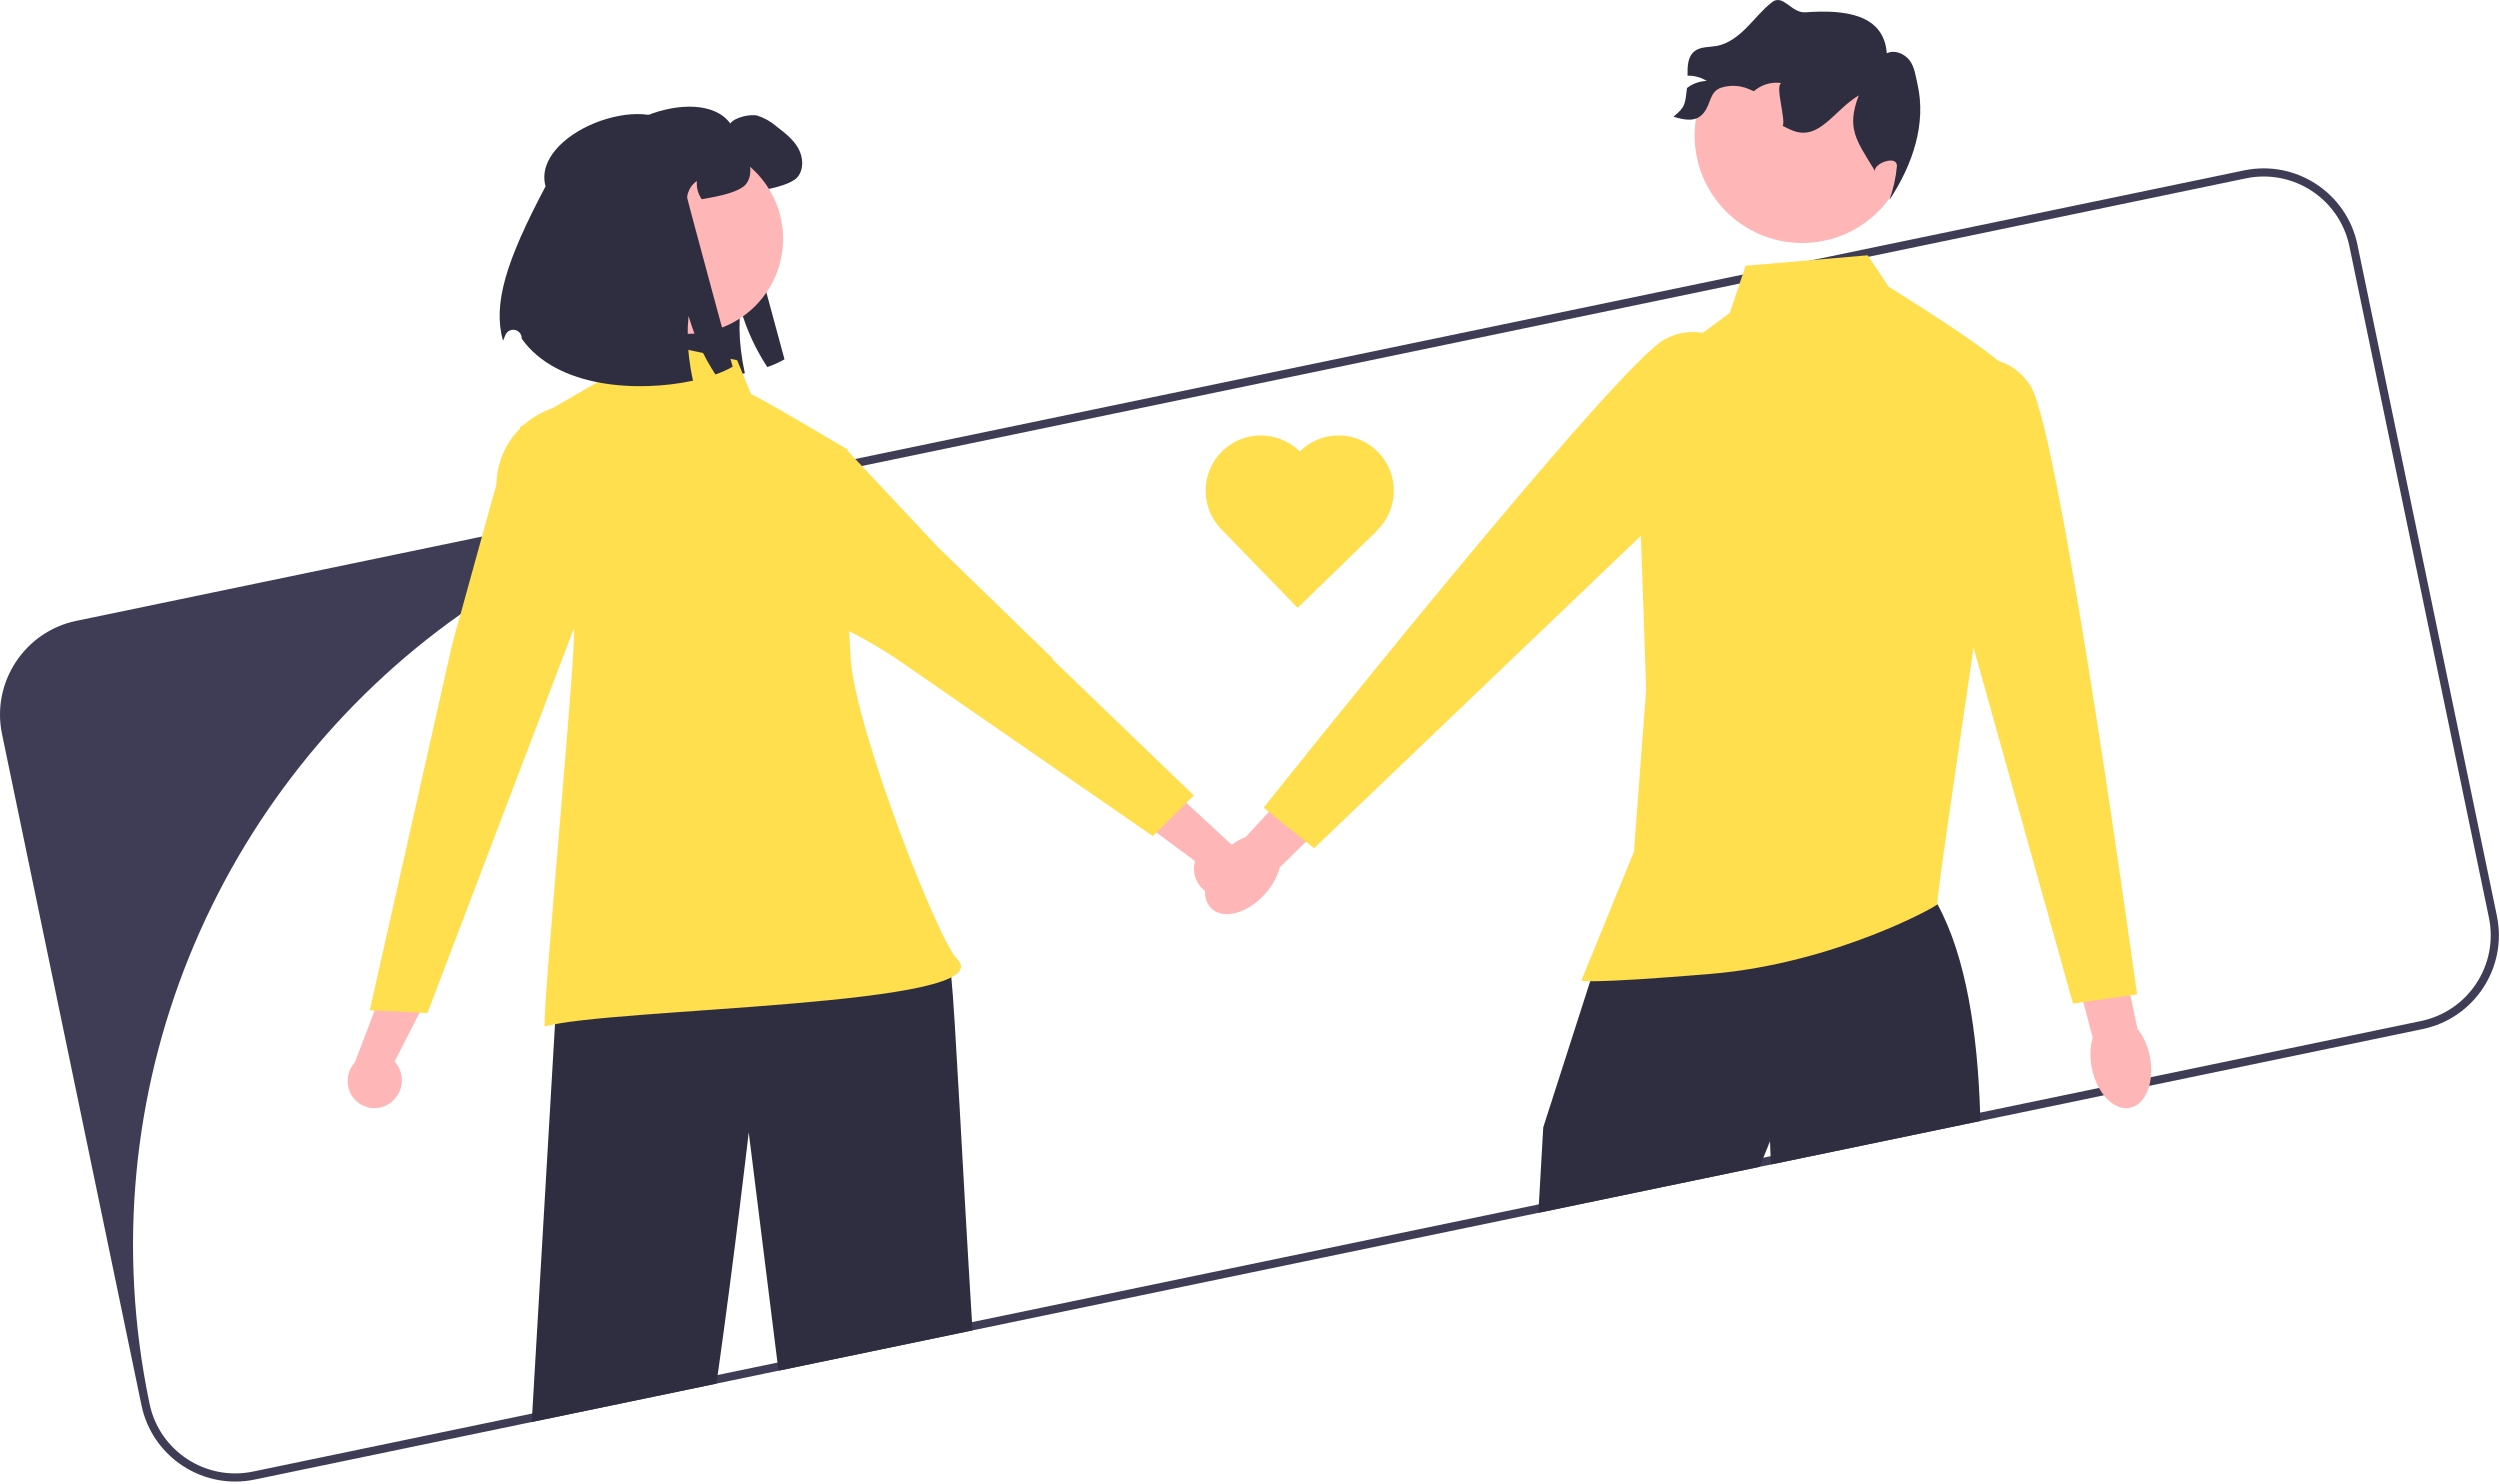
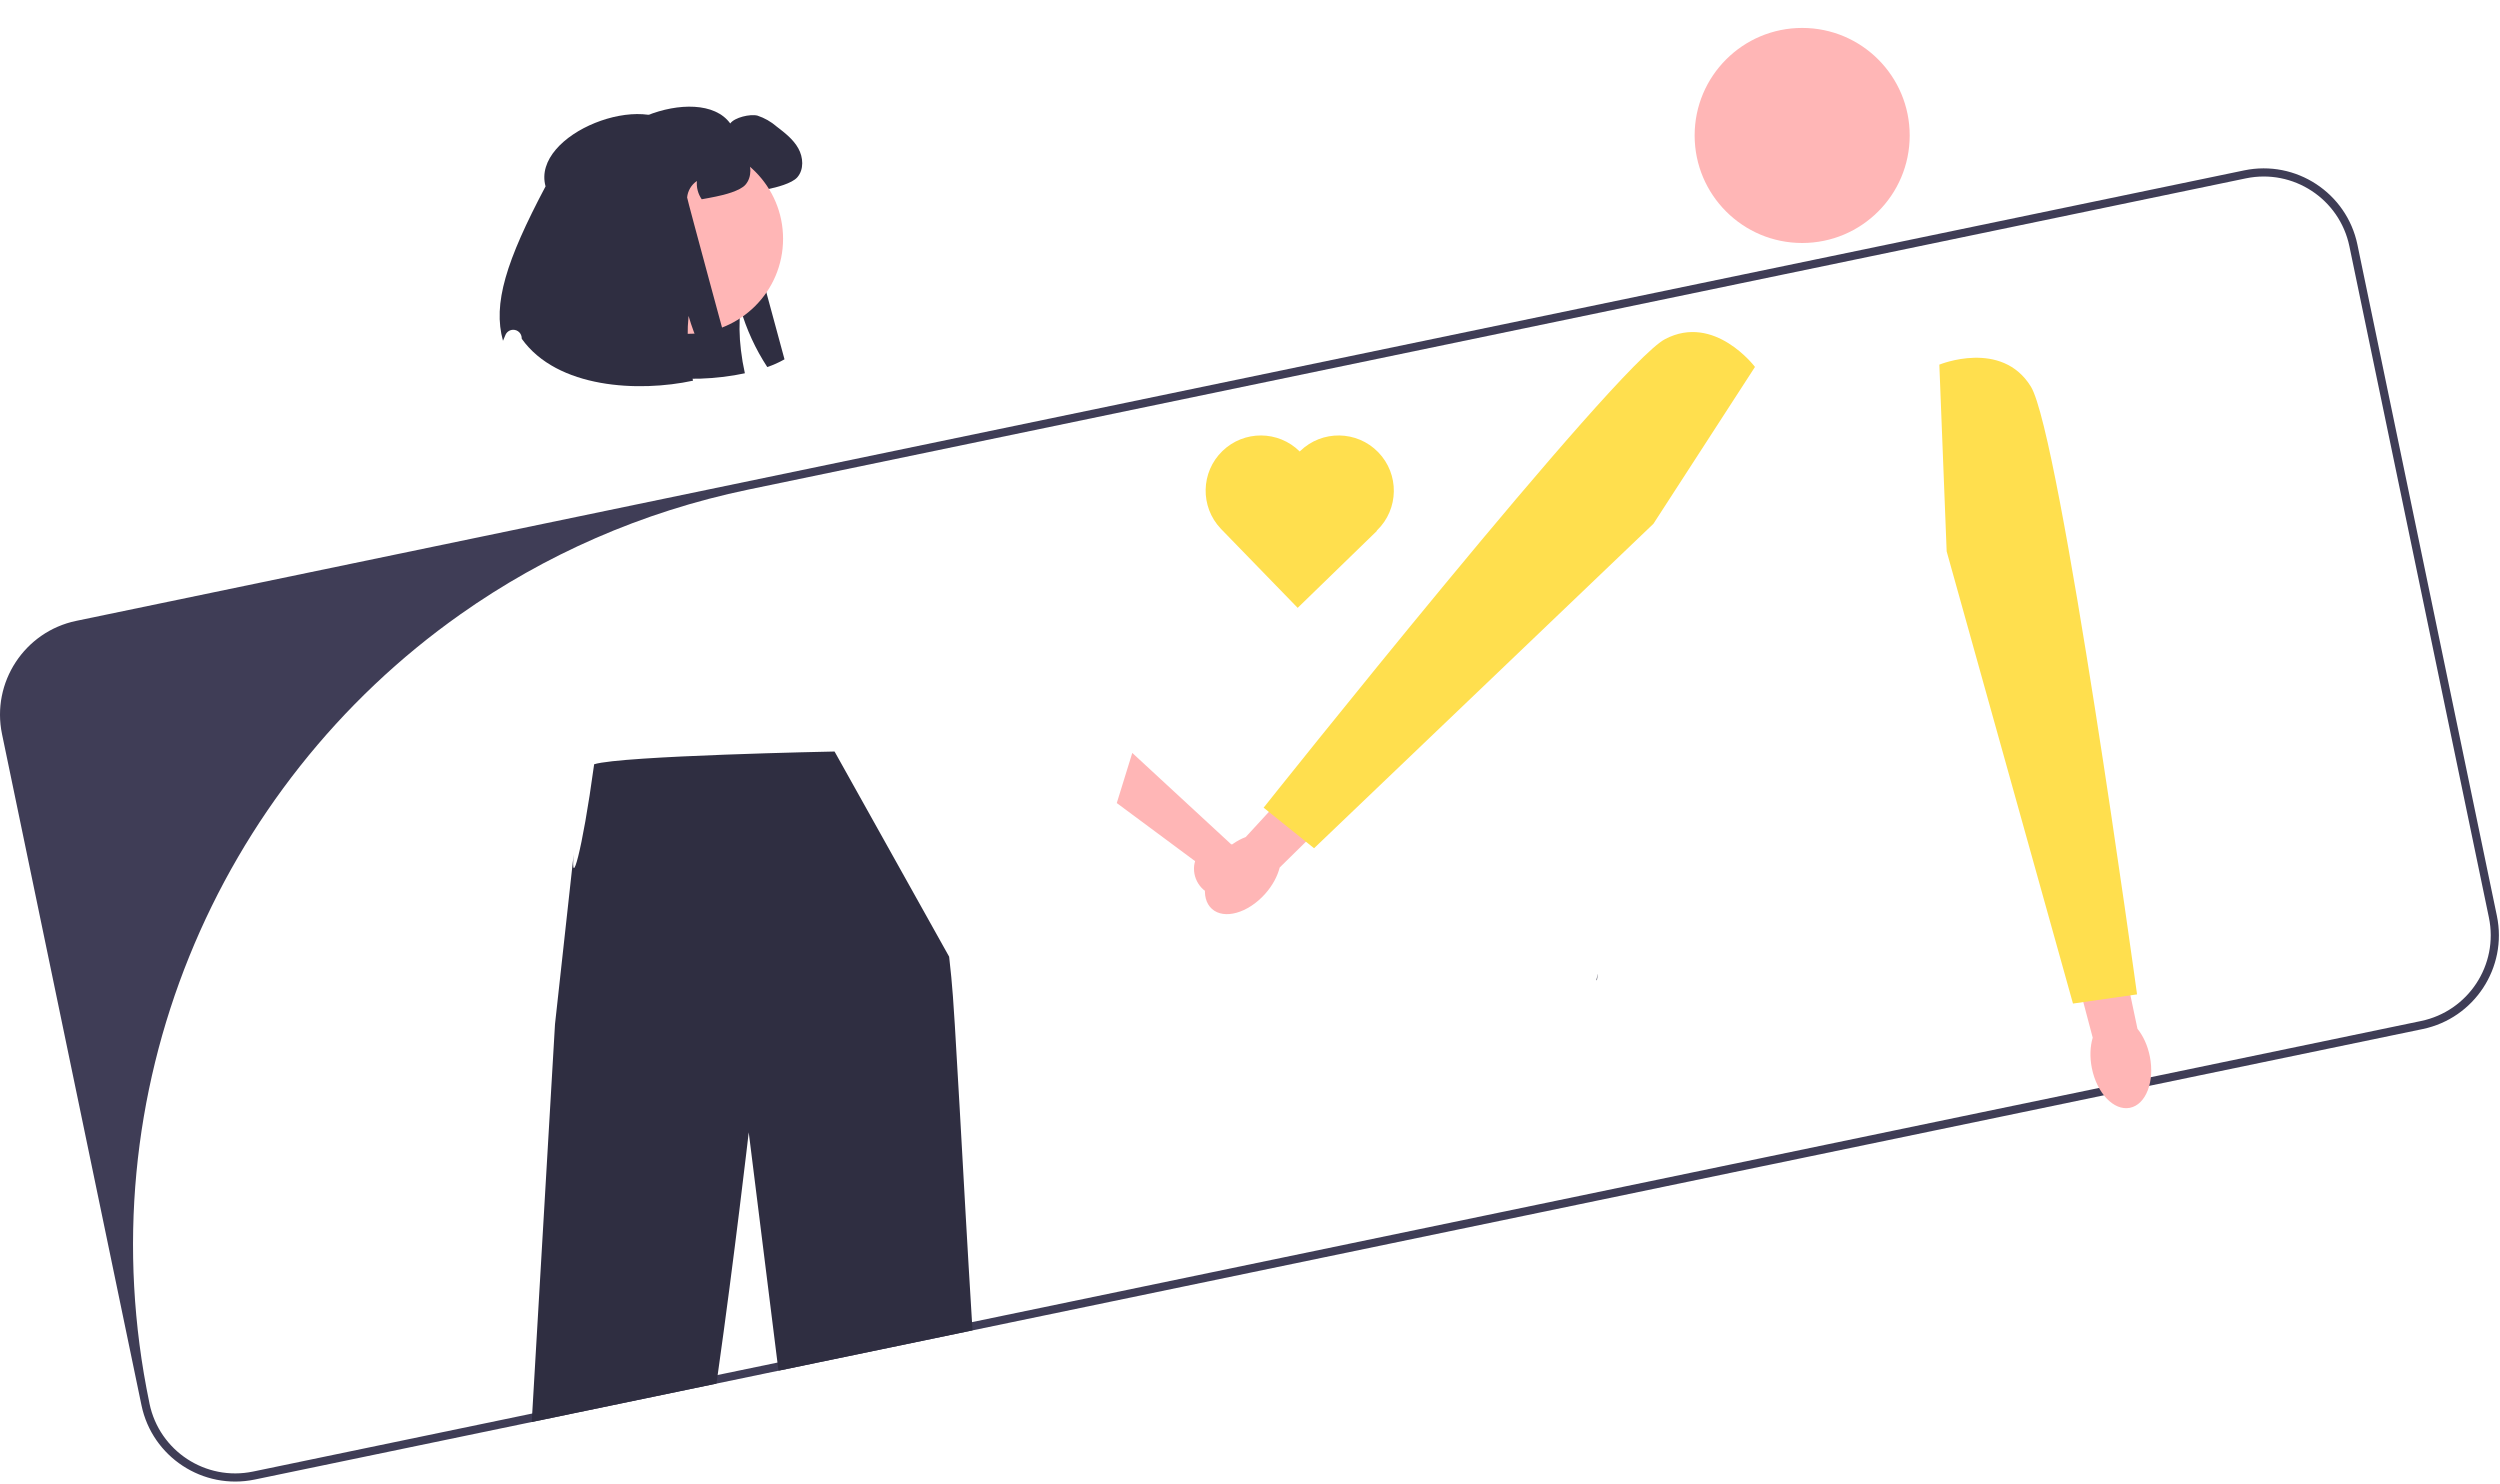
<svg xmlns="http://www.w3.org/2000/svg" width="610" height="362" viewBox="0 0 610 362" fill="none">
  <g clip-path="url(#clip0_413_61)">
    <path d="M609.241 223.47L575.211 59.69C572.591 47.07 560.201 38.95 547.591 41.57L442.391 63.431L425.201 67L208.691 111.99L117.601 130.92L18.611 151.49C6.001 154.11 -2.129 166.5 0.491 179.11L34.521 342.89C37.141 355.51 49.541 363.63 62.151 361.01L129.741 346.97L174.811 337.6L189.951 334.45L237.301 324.61L375.361 295.93L429.331 284.71L432.101 284.14L483.211 273.52L513.351 267.25L524.411 264.95L591.131 251.09C603.741 248.47 611.861 236.08 609.241 223.47ZM590.721 249.13L524.811 262.83L512.161 265.46L483.151 271.48L432.021 282.11L430.251 282.48L375.481 293.86L237.171 322.6L189.701 332.47L175.111 335.5L129.861 344.9L61.741 359.06C50.191 361.46 38.881 354.04 36.481 342.49L36.441 342.27C20.681 266.46 52.871 191.83 112.361 149.88C132.821 135.44 156.501 124.88 182.581 119.46L210.301 113.7L424.471 69.19L455.951 62.65L547.991 43.52C559.541 41.12 570.851 48.541 573.251 60.09L607.291 223.87C609.691 235.42 602.271 246.73 590.721 249.13Z" fill="#3F3D56" />
    <path d="M145.768 43.666C142.239 30.799 170.703 19.765 178.178 30.127C179.218 28.654 183.059 27.759 184.821 28.211C186.546 28.784 188.141 29.693 189.512 30.886C191.5 32.414 193.561 33.995 194.781 36.191C196.01 38.379 196.2 41.361 194.546 43.259C193.236 44.769 189.367 45.745 187.397 46.142C186.023 46.422 184.866 46.648 183.872 46.811C182.969 45.51 182.553 43.933 182.697 42.355C181.342 43.269 180.467 44.741 180.311 46.368C180.284 46.703 191.419 87.672 191.419 87.672C190.081 88.434 188.674 89.066 187.216 89.561C184.333 85.154 182.124 80.341 180.664 75.281C180.328 78.664 180.37 82.075 180.79 85.449C181.013 87.341 181.333 89.22 181.748 91.079C168.516 93.935 148.615 92.996 139.956 80.849L139.952 80.698C139.936 79.556 138.998 78.644 137.856 78.66C137.015 78.672 136.264 79.192 135.959 79.977C135.749 80.513 135.556 80.977 135.383 81.346C132.862 72.326 136.124 61.887 145.768 43.666Z" fill="#2F2E41" />
    <path d="M237.301 324.611L189.951 334.451L189.701 332.471L182.691 276.291C182.691 276.291 179.141 307.071 175.111 335.501C175.011 336.201 174.911 336.901 174.811 337.601L129.741 346.971L129.861 344.901L135.421 249.901L139.971 208.481C139.241 217.171 141.971 208.481 144.971 186.481C151.551 184.391 203.631 183.371 203.631 183.371L231.591 233.431C231.591 233.431 231.781 235.271 232.121 238.461V238.471C233.031 246.941 234.971 287.111 237.171 322.601C237.211 323.271 237.261 323.941 237.301 324.611Z" fill="#2F2E41" />
-     <path d="M95.105 269.2C98.148 267.106 98.971 262.969 96.96 259.869C96.759 259.569 96.533 259.287 96.285 259.024L107.087 237.82L98.257 228.554L86.599 259.2C84.523 261.488 84.25 264.887 85.934 267.477C87.922 270.473 91.962 271.289 94.957 269.301C95.007 269.268 95.056 269.235 95.105 269.2Z" fill="#FFB6B6" />
    <path d="M297.194 218.708C293.536 218.187 290.958 214.849 291.378 211.178C291.425 210.82 291.502 210.467 291.607 210.121L272.494 195.944L276.276 183.715L300.358 205.966C303.235 207.091 304.993 210.013 304.639 213.082C304.192 216.649 300.939 219.179 297.371 218.732C297.312 218.725 297.253 218.717 297.194 218.708Z" fill="#FFB6B6" />
    <path d="M167.886 81.451C180.69 81.451 191.069 71.071 191.069 58.267C191.069 45.464 180.69 35.084 167.886 35.084C155.083 35.084 144.703 45.464 144.703 58.267C144.703 71.071 155.083 81.451 167.886 81.451Z" fill="#FFB6B6" />
    <path d="M389.671 239.03L389.501 239.25C389.501 239.25 390.161 235.85 389.671 239.03Z" fill="#2F2E41" />
    <path d="M439.73 59.291C454.22 59.291 465.967 47.544 465.967 33.053C465.967 18.562 454.22 6.815 439.73 6.815C425.239 6.815 413.492 18.562 413.492 33.053C413.492 47.544 425.239 59.291 439.73 59.291Z" fill="#FFB6B6" />
-     <path d="M408.314 28.463C411.143 29.341 413.87 29.858 415.709 27.538C417.549 25.218 417.068 22.565 419.805 21.446C422.093 20.679 424.586 20.794 426.793 21.77C427.191 21.918 427.579 22.084 427.958 22.25C428.171 22.066 428.383 21.89 428.614 21.724C430.354 20.487 432.501 19.964 434.614 20.263C433.069 21.009 435.798 29.222 434.981 30.73C435.739 31.108 436.506 31.488 437.283 31.811C443.899 34.518 447.404 26.949 453.537 23.277C450.505 31.264 452.862 34.111 457.308 41.404L457.484 41.83C457.04 39.916 462.855 37.707 462.855 40.48C462.6 43.321 461.978 46.118 461.006 48.8C466.71 40.212 470.075 30.163 467.865 20.522C467.394 18.497 467.181 16.325 465.896 14.679C464.611 13.043 462.245 12.082 460.378 13.006C459.67 3.425 450.114 2.298 440.533 3.005C437.127 3.256 435.087 -1.562 432.386 0.526C430.075 2.311 428.254 4.649 426.192 6.729C424.131 8.809 421.69 10.704 418.806 11.222C416.976 11.546 414.914 11.351 413.454 12.507C411.762 13.848 411.744 16.205 411.753 18.47C413.408 18.422 415.04 18.87 416.44 19.755C414.726 19.798 413.07 20.38 411.707 21.419C411.68 21.435 411.656 21.453 411.633 21.474C411.133 25.283 411.337 26.087 408.314 28.463Z" fill="#2F2E41" />
-     <path d="M256.704 160.797H256.982L228.822 133.468L206.817 109.992C206.824 109.746 206.829 109.606 206.829 109.606L206.158 109.289C206.158 109.289 184.028 96.154 183.272 96.227L179.875 87.904L151.459 81.876L145.817 93.233L134.8 99.612C132.251 100.464 129.902 101.825 127.893 103.61L126.817 104.233L126.897 104.56C123.293 108.183 121.226 113.056 121.127 118.165L110.213 157.655L110.203 157.797L90.229 246.491L104.294 247.189L139.967 153.481C141.163 153.212 131.888 250.806 132.967 250.481C148.079 245.927 245.108 245.58 233.533 234.005C228.787 229.259 208.707 177.733 207.569 160.797C207.417 158.536 207.286 156.256 207.175 153.976C211.126 156.001 214.964 158.24 218.669 160.686L218.83 160.797L281.286 204.003L291.285 194.087L256.704 160.797Z" fill="#FFDF4E" />
    <path d="M133.115 45.474C129.586 32.606 158.05 21.573 165.525 31.934C166.565 30.461 170.406 29.567 172.168 30.018C173.893 30.591 175.488 31.501 176.859 32.694C178.847 34.221 180.908 35.803 182.128 37.999C183.357 40.186 183.547 43.169 181.893 45.067C180.583 46.576 176.714 47.552 174.744 47.95C173.37 48.23 172.213 48.456 171.219 48.619C170.316 47.318 169.9 45.74 170.044 44.163C168.689 45.077 167.814 46.549 167.658 48.176C167.631 48.51 178.766 89.48 178.766 89.48C177.428 90.241 176.021 90.874 174.563 91.369C171.68 86.962 169.471 82.148 168.011 77.089C167.675 80.472 167.717 83.882 168.137 87.256C168.36 89.148 168.68 91.028 169.095 92.887C155.863 95.743 135.962 94.803 127.303 82.656L127.299 82.505C127.283 81.364 126.345 80.451 125.203 80.467C124.362 80.479 123.611 81 123.306 81.784C123.096 82.32 122.902 82.784 122.73 83.153C120.208 74.133 123.471 63.694 133.115 45.474Z" fill="#2F2E41" />
    <path d="M317.234 110.063C317.2 110.096 317.169 110.13 317.135 110.164C311.923 104.991 303.529 104.946 298.261 110.061C292.975 115.197 292.796 123.627 297.86 128.982L297.857 128.985L297.983 129.115L316.633 148.317L335.964 129.541L335.911 129.486C335.943 129.455 335.977 129.426 336.009 129.395C341.347 124.21 341.472 115.68 336.287 110.341C331.103 105.003 322.572 104.878 317.234 110.063Z" fill="#FFDF4E" />
-     <path d="M483.211 273.52L432.101 284.14L432.021 282.11L431.881 278.48L430.251 282.48L429.331 284.71L375.361 295.93L375.481 293.86L376.551 275.08L388.011 239.41L391.871 227.41L472.731 220.61C472.731 220.62 472.741 220.62 472.741 220.63C479.801 233.52 482.541 252.49 483.151 271.48C483.181 272.16 483.201 272.84 483.211 273.52Z" fill="#2F2E41" />
-     <path d="M425.919 64.844L455.71 62.291L460.817 69.951C460.817 69.951 489.756 87.825 490.607 91.23C491.459 94.635 471.882 220.606 472.733 220.606C473.584 220.606 448.05 235.075 417.408 237.629C386.766 240.182 385.845 239.261 385.845 239.261L398.682 207.838L401.661 168.26L399.108 93.358L422.089 76.335L425.919 64.844Z" fill="#FFDF4E" />
    <path d="M510.405 260.588C509.873 257.899 509.992 255.313 510.622 253.19L503.932 227.893L516.062 225.062L521.542 251.027C522.934 252.751 524.03 255.096 524.562 257.785C525.778 263.929 523.595 269.536 519.686 270.31C515.777 271.084 511.622 266.731 510.405 260.588Z" fill="#FFB6B6" />
    <path d="M473.199 88.972C473.199 88.972 488.387 82.718 495.534 94.332C502.681 105.946 521.441 242.632 521.441 242.632L505.807 244.866L474.986 134.534L473.199 88.972Z" fill="#FFDF4E" />
    <path d="M308.653 218.148C310.483 216.107 311.7 213.822 312.242 211.674L330.902 193.332L321.914 184.708L303.953 204.243C301.877 205.015 299.738 206.473 297.908 208.514C293.727 213.177 292.744 219.113 295.711 221.774C298.678 224.434 304.473 222.811 308.653 218.148Z" fill="#FFB6B6" />
    <path d="M428.214 89.533C428.214 89.533 418.343 76.406 406.271 82.748C394.198 89.09 308.323 197.074 308.323 197.074L320.63 206.972L403.431 127.807L428.214 89.533Z" fill="#FFDF4E" />
  </g>
  <defs>
    <clipPath id="clip0_413_61">
      <rect width="609.732" height="361.502" fill="white" />
    </clipPath>
  </defs>
</svg>